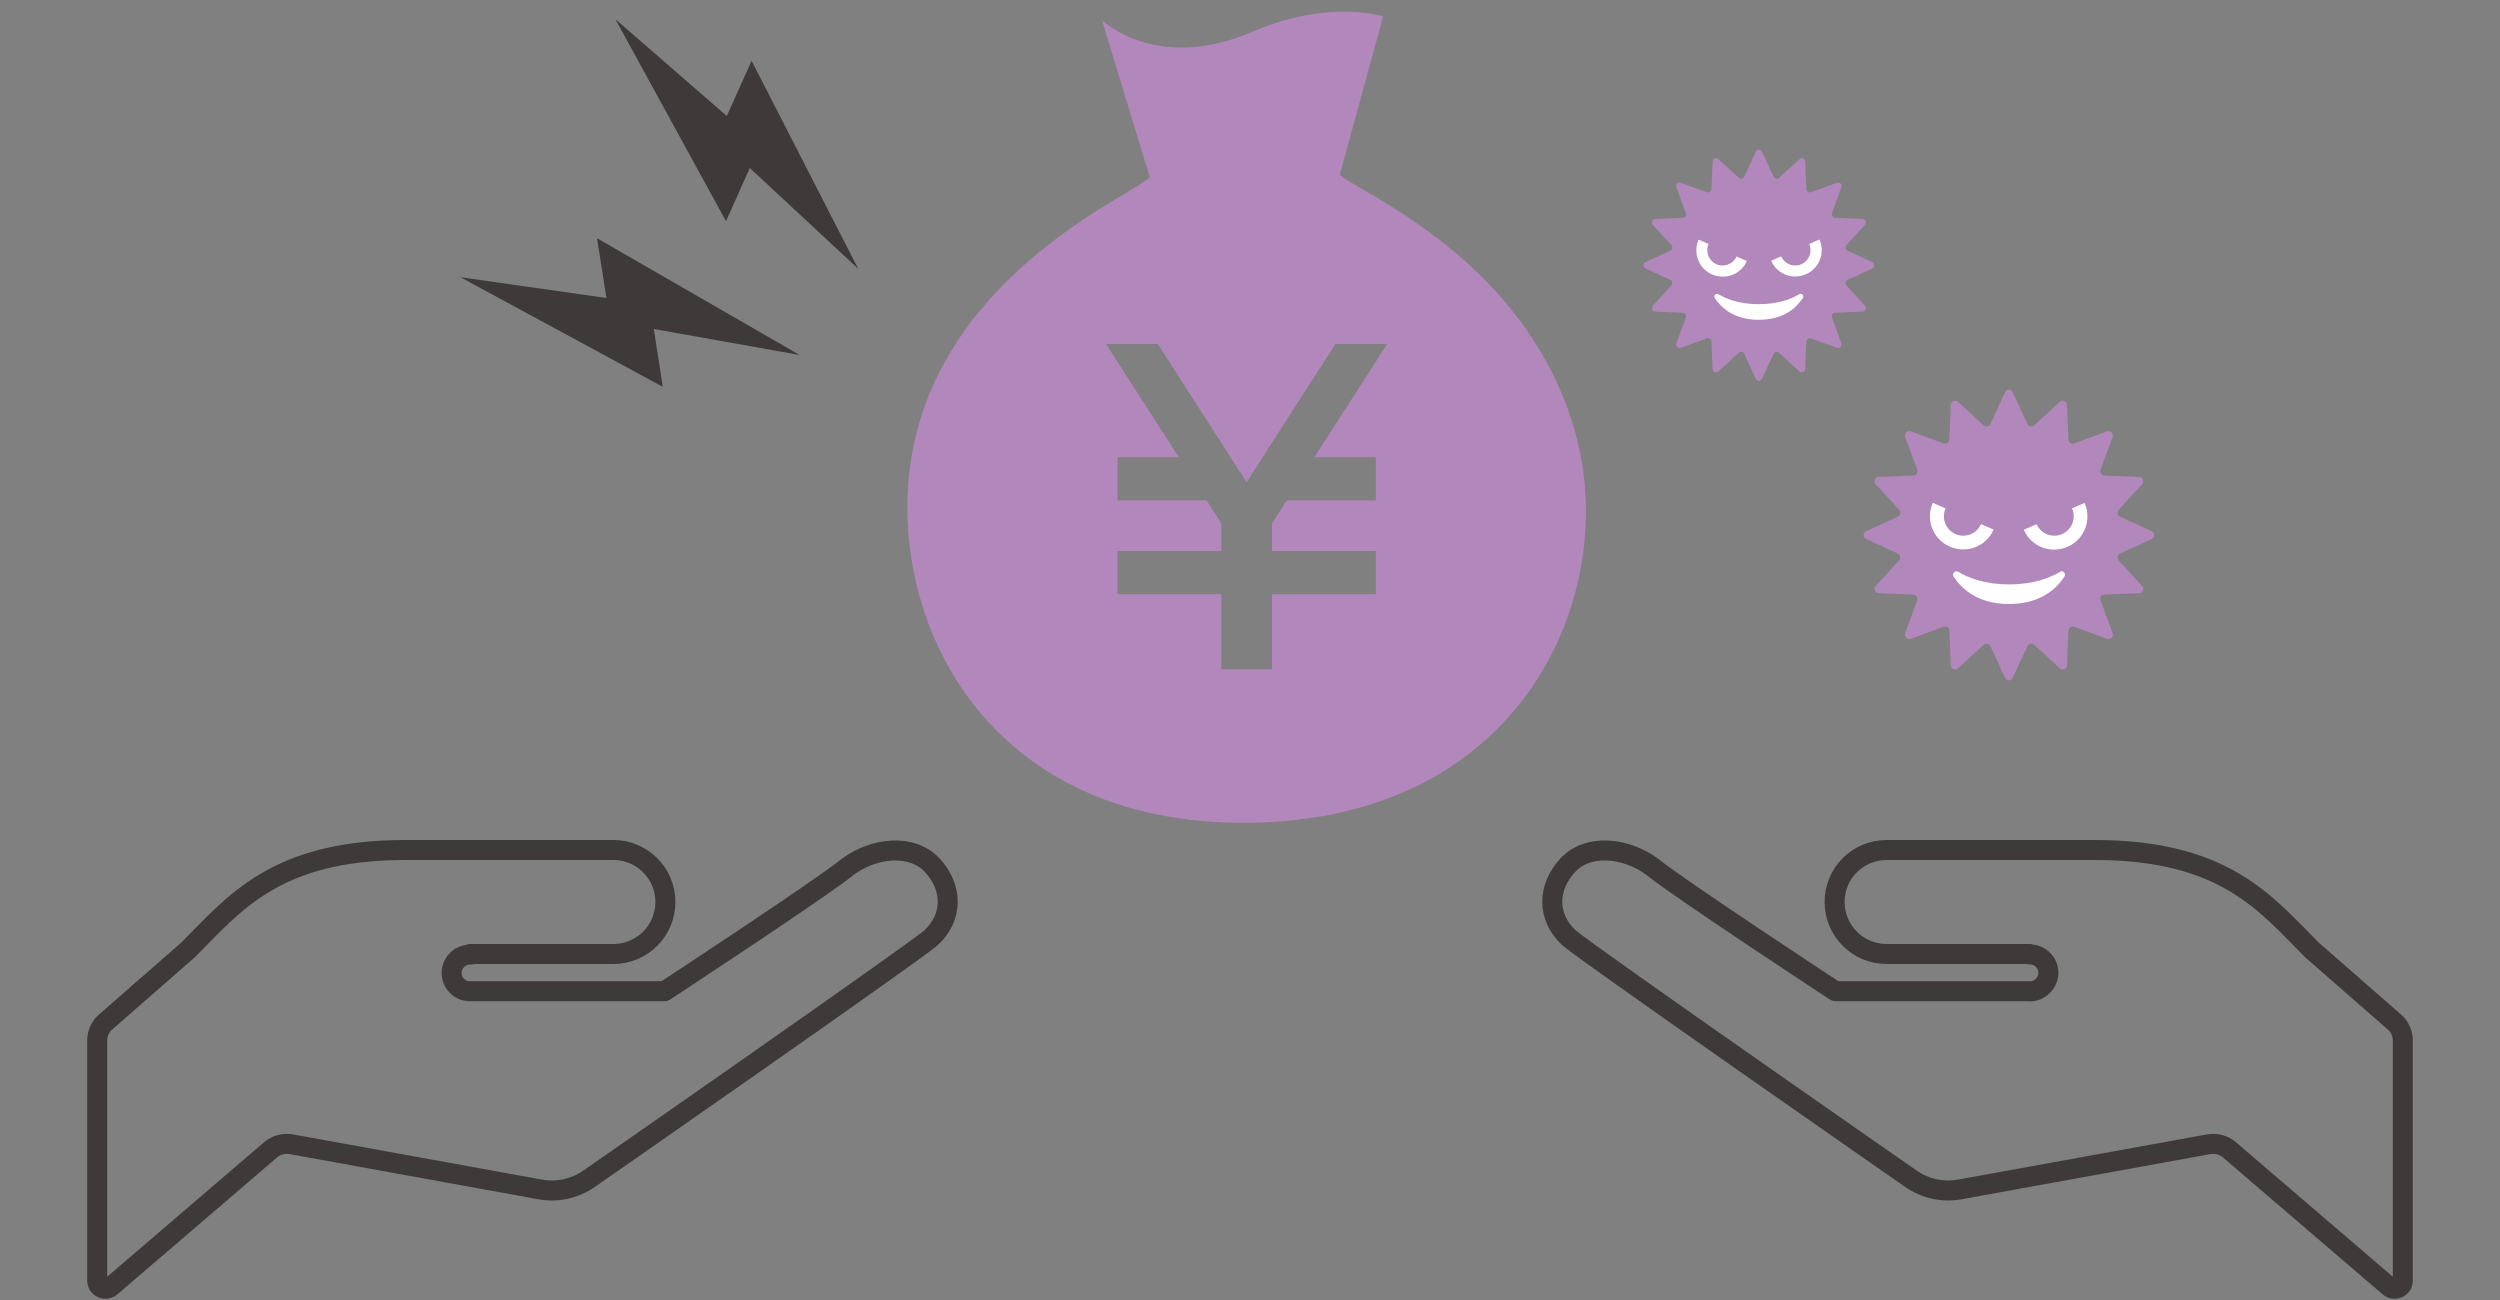
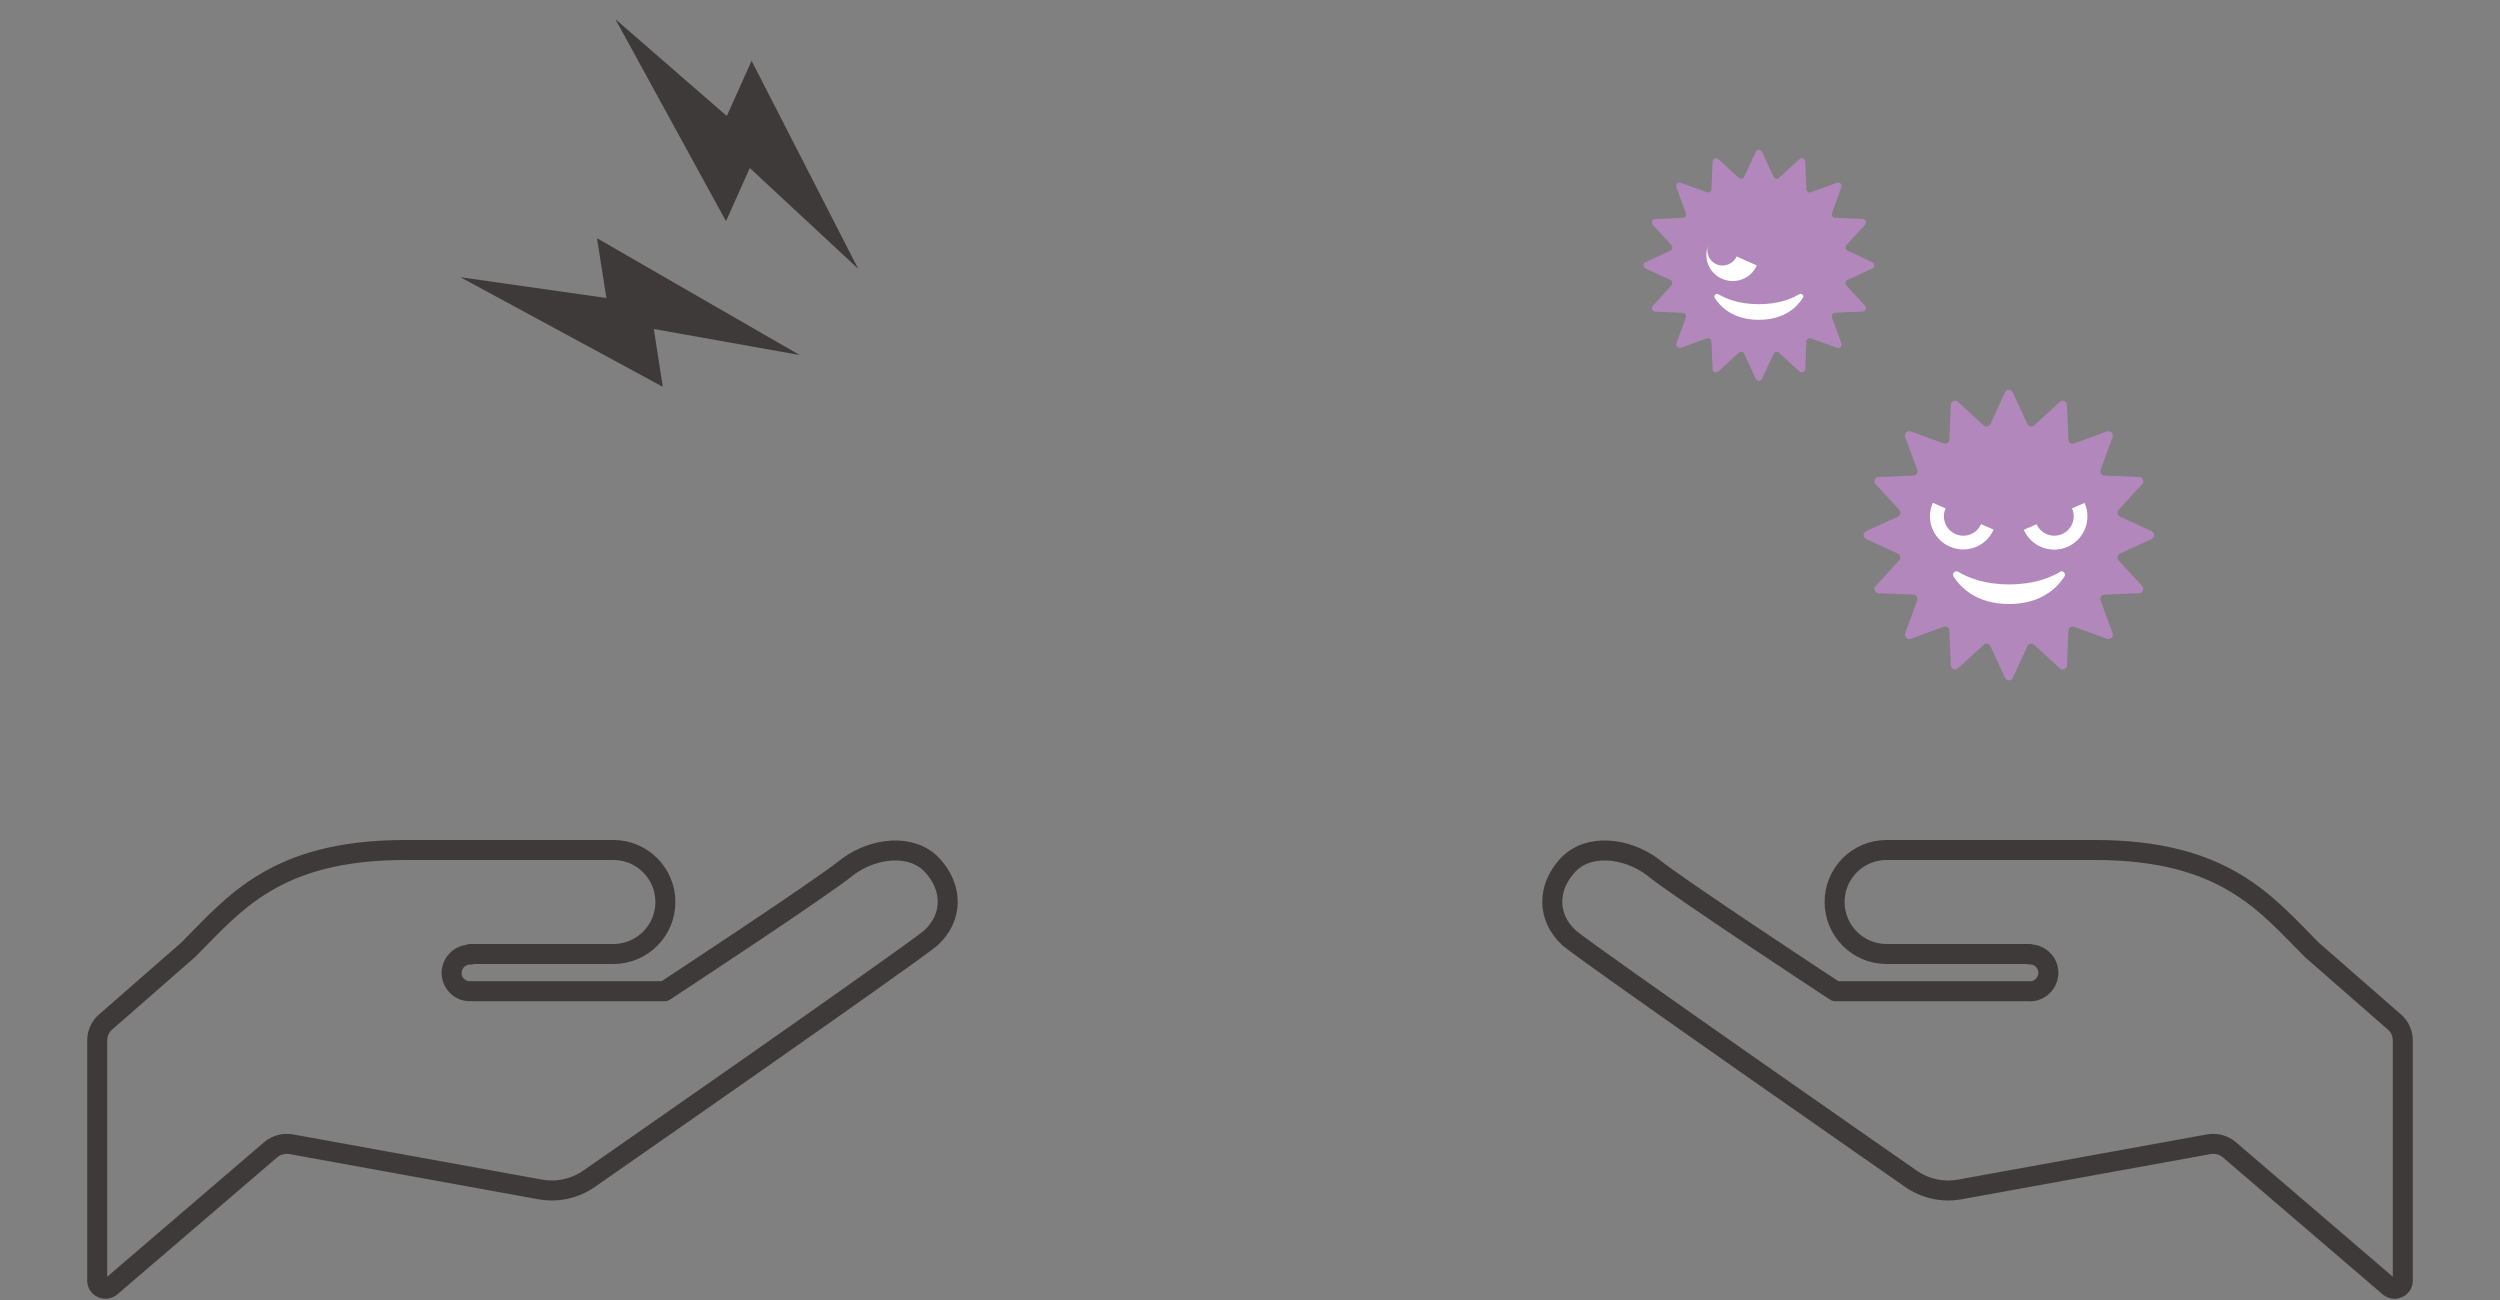
<svg xmlns="http://www.w3.org/2000/svg" id="_金銭要求" data-name="金銭要求" viewBox="0 0 125 65">
  <rect x="0" y="0" width="125" height="65" fill="#808080" stroke="none" />
  <defs>
    <style>
      .cls-1 {
        fill: none;
        stroke: #3e3a39;
        stroke-linecap: round;
        stroke-linejoin: round;
      }

      .cls-2 {
        fill: #b287bb;
      }

      .cls-2, .cls-3, .cls-4 {
        stroke-width: 0px;
      }

      .cls-3 {
        fill: #3e3a39;
      }

      .cls-4 {
        fill: #fff;
      }
    </style>
  </defs>
-   <path class="cls-2" d="M78.89,22.09c-2.28-9.1-11.13-12.53-11.9-13.36l2.17-7.91s-2.72-.88-6.52.76c-4.84,2.08-7.54-.57-7.54-.57l2.39,7.85c-.75.85-10.15,4.67-11.86,13.67-1.47,7.74,3.13,18.78,16.86,18.61,13.74-.18,18.31-11.4,16.39-19.04ZM68.79,22.86v2.16h-4.45l-.74,1.15v1.38h5.19v2.16h-5.19v3.76h-2.53v-3.76h-5.19v-2.16h5.19v-1.38l-.74-1.15h-4.45v-2.16h3.06l-3.64-5.66h2.59l4.44,6.91,4.44-6.91h2.59l-3.64,5.66h3.06Z" />
  <path class="cls-2" d="M100.64,19.62l.73,1.58c.06.13.23.17.34.07l1.28-1.18c.14-.12.35-.03.36.15l.07,1.74c0,.15.15.24.29.19l1.64-.6c.17-.06.34.1.28.28l-.6,1.64c-.05.14.05.28.19.29l1.74.07c.18,0,.27.23.15.36l-1.18,1.28c-.1.11-.06.28.07.34l1.58.73c.17.08.17.31,0,.39l-1.58.73c-.13.06-.17.23-.07.34l1.18,1.28c.12.14.03.35-.15.36l-1.74.07c-.15,0-.24.15-.19.29l.6,1.64c.06.17-.1.34-.28.28l-1.64-.6c-.14-.05-.28.05-.29.19l-.07,1.74c0,.18-.23.27-.36.15l-1.28-1.18c-.11-.1-.28-.06-.34.07l-.73,1.58c-.08.17-.31.17-.39,0l-.73-1.58c-.06-.13-.23-.17-.34-.07l-1.28,1.18c-.14.12-.35.03-.36-.15l-.07-1.74c0-.15-.15-.24-.29-.19l-1.64.6c-.17.06-.34-.1-.28-.28l.6-1.64c.05-.14-.05-.28-.19-.29l-1.74-.07c-.18,0-.27-.23-.15-.36l1.18-1.28c.1-.11.06-.28-.07-.34l-1.58-.73c-.17-.08-.17-.31,0-.39l1.58-.73c.13-.06.17-.23.07-.34l-1.18-1.28c-.12-.14-.03-.35.15-.36l1.74-.07c.15,0,.24-.15.19-.29l-.6-1.64c-.06-.17.1-.34.28-.28l1.64.6c.14.05.28-.05.29-.19l.07-1.74c0-.18.23-.27.36-.15l1.28,1.18c.11.1.28.06.34-.07l.73-1.58c.08-.17.31-.17.39,0Z" />
  <path class="cls-4" d="M99.05,26.21c-.22.49-.79.71-1.28.49-.49-.22-.71-.79-.49-1.28h0l-.64-.28c-.37.84,0,1.82.85,2.19.84.37,1.82,0,2.19-.85l-.64-.28Z" />
  <path class="cls-4" d="M104.24,25.14l-.64.28h0c.22.49,0,1.06-.49,1.28-.49.22-1.06,0-1.28-.49h0l-.64.28c.37.84,1.35,1.22,2.19.85.84-.37,1.22-1.35.85-2.19Z" />
  <path class="cls-4" d="M102.99,28.59c.15-.09.33.09.23.24-.38.59-1.19,1.37-2.77,1.37s-2.39-.78-2.77-1.37c-.1-.15.08-.33.23-.24.48.29,1.31.63,2.55.63s2.06-.34,2.55-.63Z" />
  <path class="cls-2" d="M88.1,7.59l.58,1.25c.05.11.19.13.27.05l1.02-.93c.11-.1.28-.03.29.12l.06,1.38c0,.12.12.19.23.15l1.3-.47c.14-.05.27.08.22.22l-.47,1.3c-.04.11.04.23.15.23l1.38.06c.15,0,.22.18.12.29l-.93,1.02c-.08.09-.05.22.05.27l1.25.58c.13.06.13.25,0,.31l-1.25.58c-.11.05-.13.19-.05.27l.93,1.02c.1.11.03.28-.12.29l-1.38.06c-.12,0-.19.12-.15.23l.47,1.3c.05.14-.08.27-.22.22l-1.3-.47c-.11-.04-.23.04-.23.15l-.06,1.38c0,.15-.18.22-.29.12l-1.02-.93c-.09-.08-.22-.05-.27.05l-.58,1.25c-.06.13-.25.13-.31,0l-.58-1.25c-.05-.11-.19-.13-.27-.05l-1.02.93c-.11.1-.28.03-.29-.12l-.06-1.38c0-.12-.12-.19-.23-.15l-1.3.47c-.14.05-.27-.08-.22-.22l.47-1.3c.04-.11-.04-.23-.15-.23l-1.38-.06c-.15,0-.22-.18-.12-.29l.93-1.02c.08-.09.05-.22-.05-.27l-1.25-.58c-.13-.06-.13-.25,0-.31l1.25-.58c.11-.05.13-.19.05-.27l-.93-1.02c-.1-.11-.03-.28.12-.29l1.38-.06c.12,0,.19-.12.15-.23l-.47-1.3c-.05-.14.08-.27.22-.22l1.3.47c.11.04.23-.04.23-.15l.06-1.38c0-.15.18-.22.29-.12l1.02.93c.09.08.22.05.27-.05l.58-1.25c.06-.13.25-.13.31,0Z" />
-   <path class="cls-4" d="M86.83,12.82c-.17.39-.63.56-1.01.39-.39-.17-.56-.63-.39-1.01h0l-.5-.22c-.29.67,0,1.45.67,1.74.67.29,1.45,0,1.74-.67l-.5-.22Z" />
-   <path class="cls-4" d="M90.96,11.98l-.5.22h0c.17.39,0,.84-.39,1.01-.39.17-.84,0-1.01-.39h0l-.5.22c.29.67,1.07.97,1.74.67.67-.29.97-1.07.67-1.74Z" />
+   <path class="cls-4" d="M86.83,12.82c-.17.39-.63.56-1.01.39-.39-.17-.56-.63-.39-1.01h0c-.29.67,0,1.45.67,1.74.67.29,1.45,0,1.74-.67l-.5-.22Z" />
  <path class="cls-4" d="M89.96,14.71c.12-.07.26.07.18.19-.3.47-.94,1.09-2.2,1.09s-1.9-.62-2.2-1.09c-.08-.12.06-.26.18-.19.38.23,1.04.5,2.02.5s1.64-.27,2.02-.5Z" />
  <polygon class="cls-3" points="30.77 .96 36.3 11.06 37.49 8.4 42.91 13.44 37.58 3.04 36.34 5.8 30.77 .96" />
  <polygon class="cls-3" points="23.02 13.86 33.14 19.34 32.69 16.45 39.98 17.75 29.85 11.91 30.32 14.9 23.02 13.86" />
  <path class="cls-1" d="M23.51,47.7h7.16c1.44,0,2.6-1.17,2.6-2.6s-1.16-2.6-2.6-2.6h-10.41c-6.51,0-8.57,2.71-10.85,4.99l-4.13,3.61c-.27.23-.42.57-.42.93v12c0,.16.09.31.24.37.15.07.32.04.44-.06l7.99-6.85c.28-.24.66-.34,1.02-.28l12.45,2.26c.87.16,1.76-.04,2.48-.55,0,0,15.89-11.05,17.06-12.02h0c1.12-1.03,1.11-2.51.08-3.63-1.03-1.12-2.94-.88-4.22.06-1.17.98-9.17,6.23-9.17,6.23h-9.75c-.51,0-.91-.43-.9-.94.02-.51.45-.91.96-.89l-.03-.02Z" />
  <path class="cls-1" d="M101.49,47.7c-1.74,0-7.16,0-7.16,0-1.44,0-2.6-1.17-2.6-2.6,0-1.44,1.16-2.6,2.6-2.6,1.3,0,3.9,0,10.41,0,6.51,0,8.57,2.71,10.85,4.99l4.13,3.61c.27.23.42.57.42.93v12c0,.16-.09.31-.24.37-.15.07-.32.04-.44-.06l-7.99-6.85c-.28-.24-.66-.34-1.02-.28l-12.45,2.26c-.87.16-1.76-.04-2.48-.55,0,0-15.89-11.05-17.06-12.02h0c-1.12-1.03-1.11-2.51-.08-3.63,1.03-1.12,2.94-.88,4.22.06,1.17.98,9.17,6.23,9.17,6.23h9.72s.03.01.03.01c.51-.02.91-.45.9-.96-.02-.51-.45-.91-.96-.89l.03-.02Z" />
</svg>